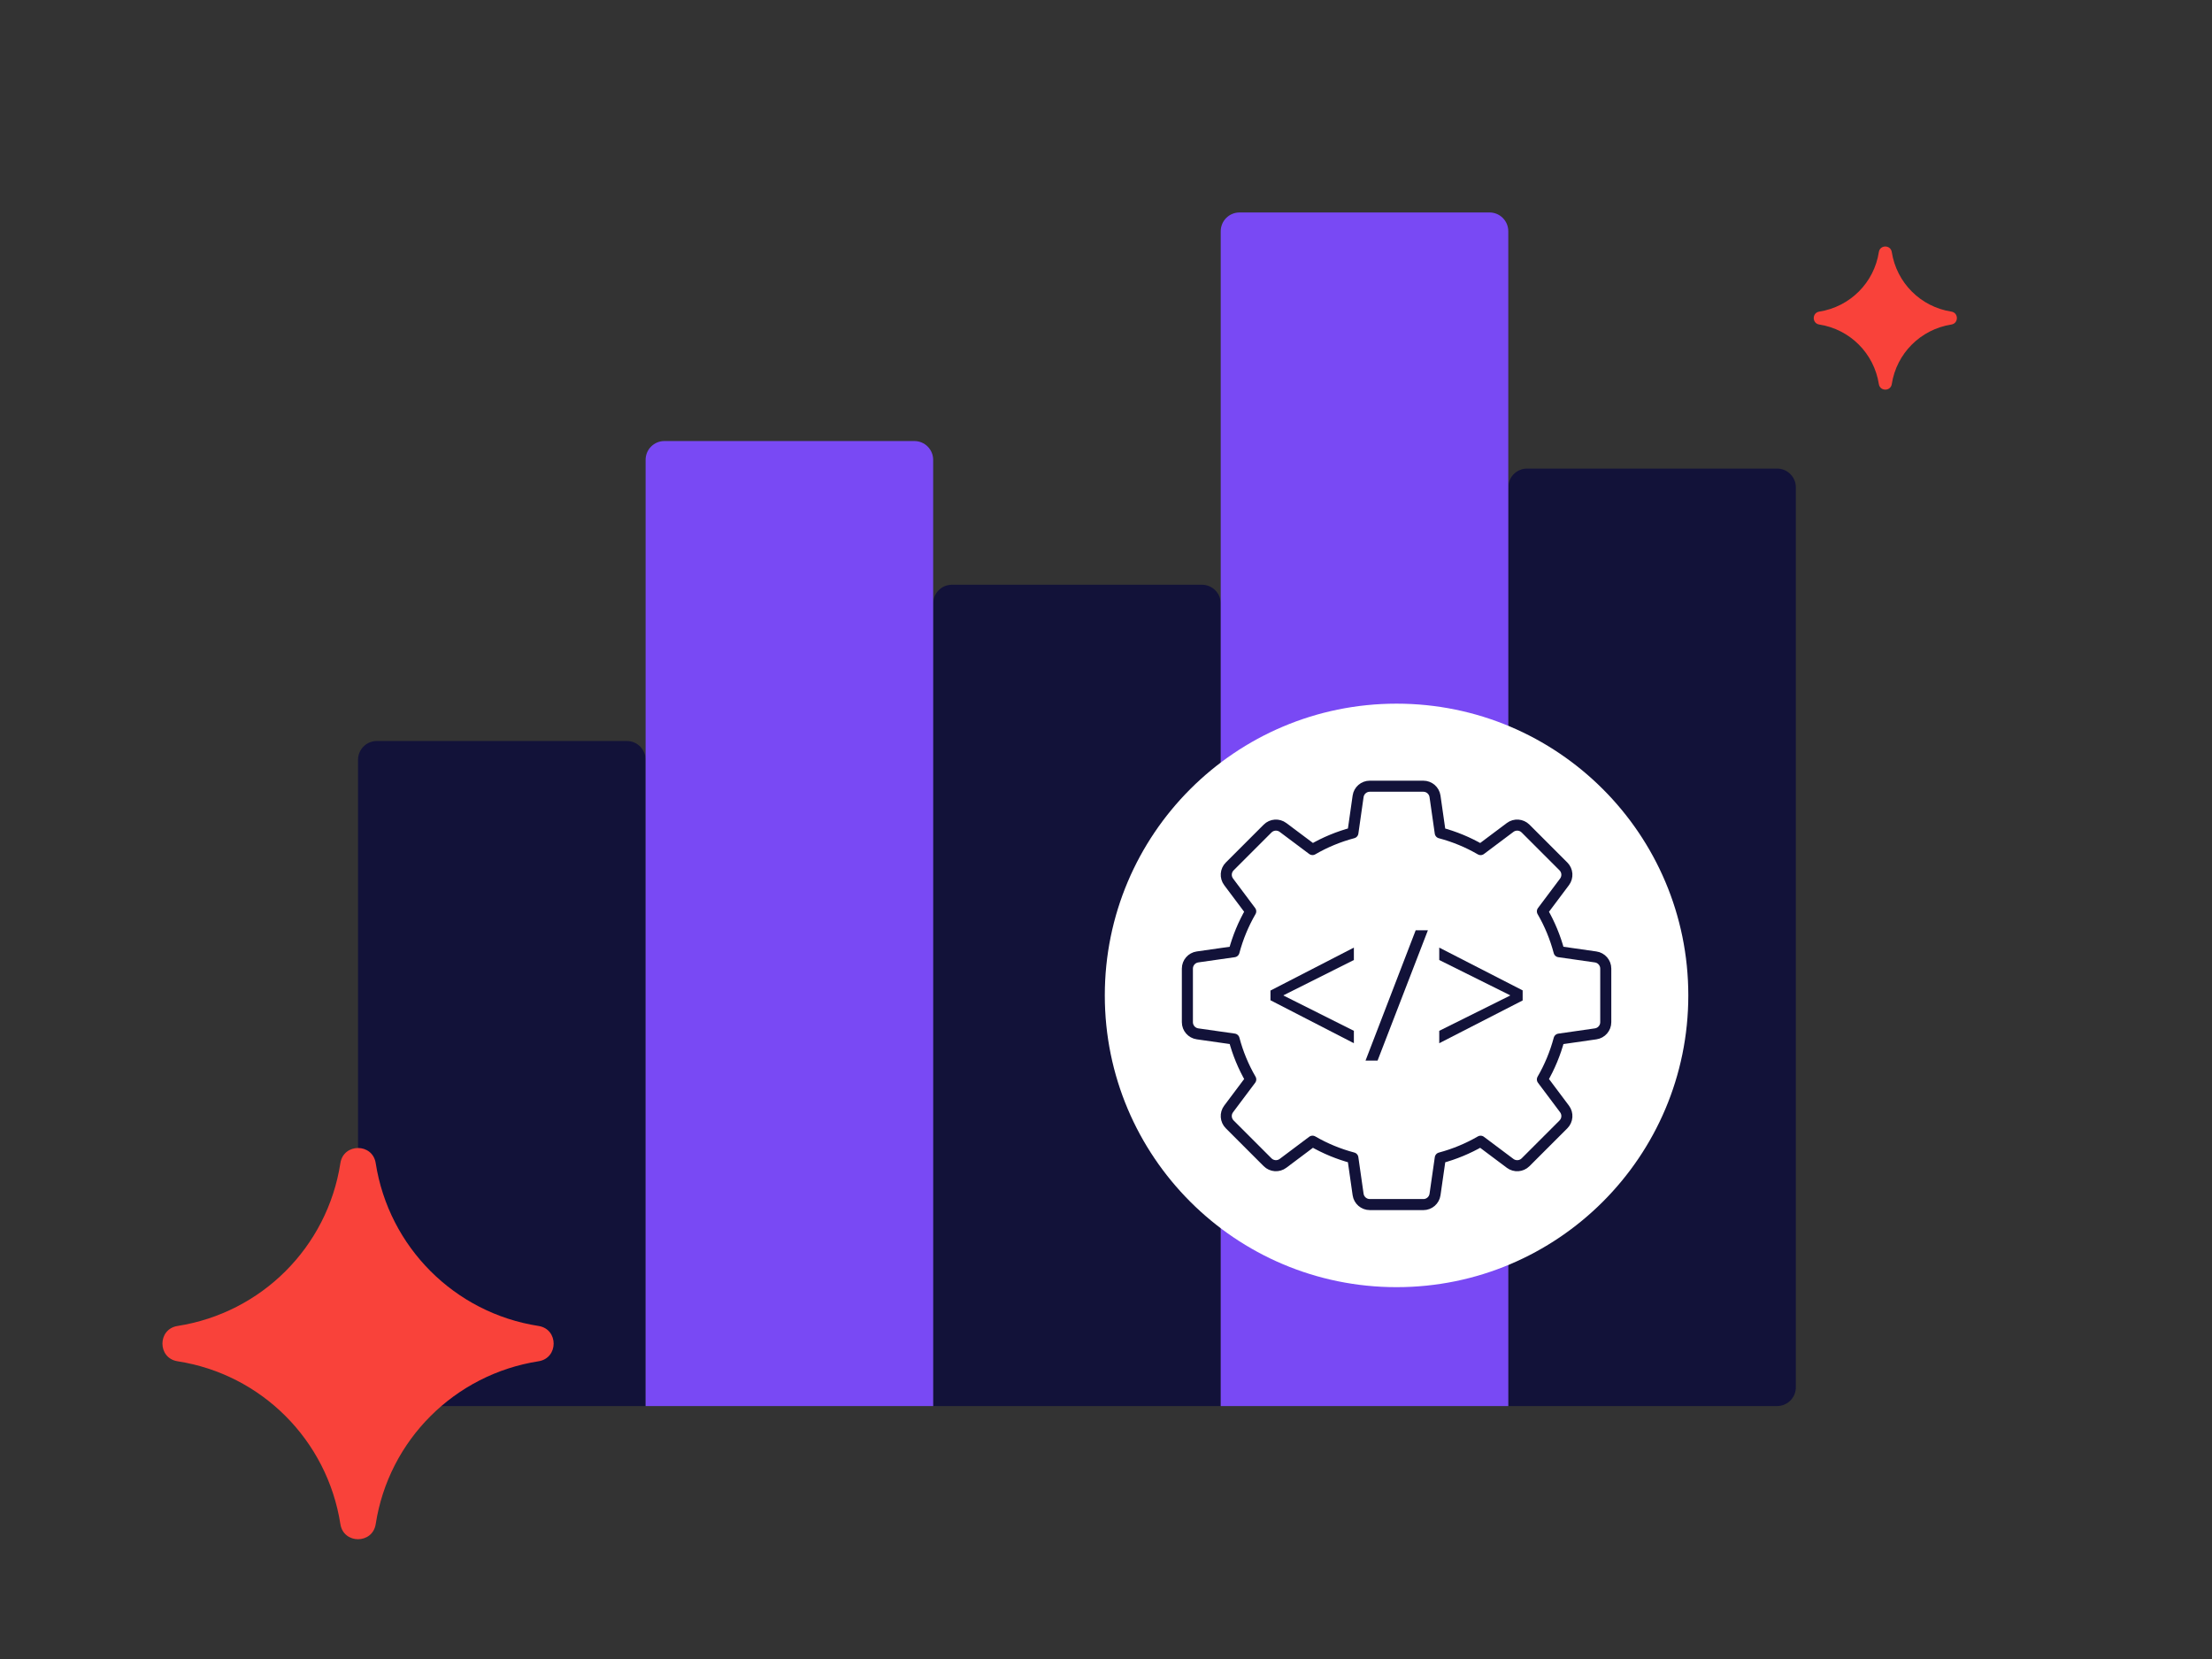
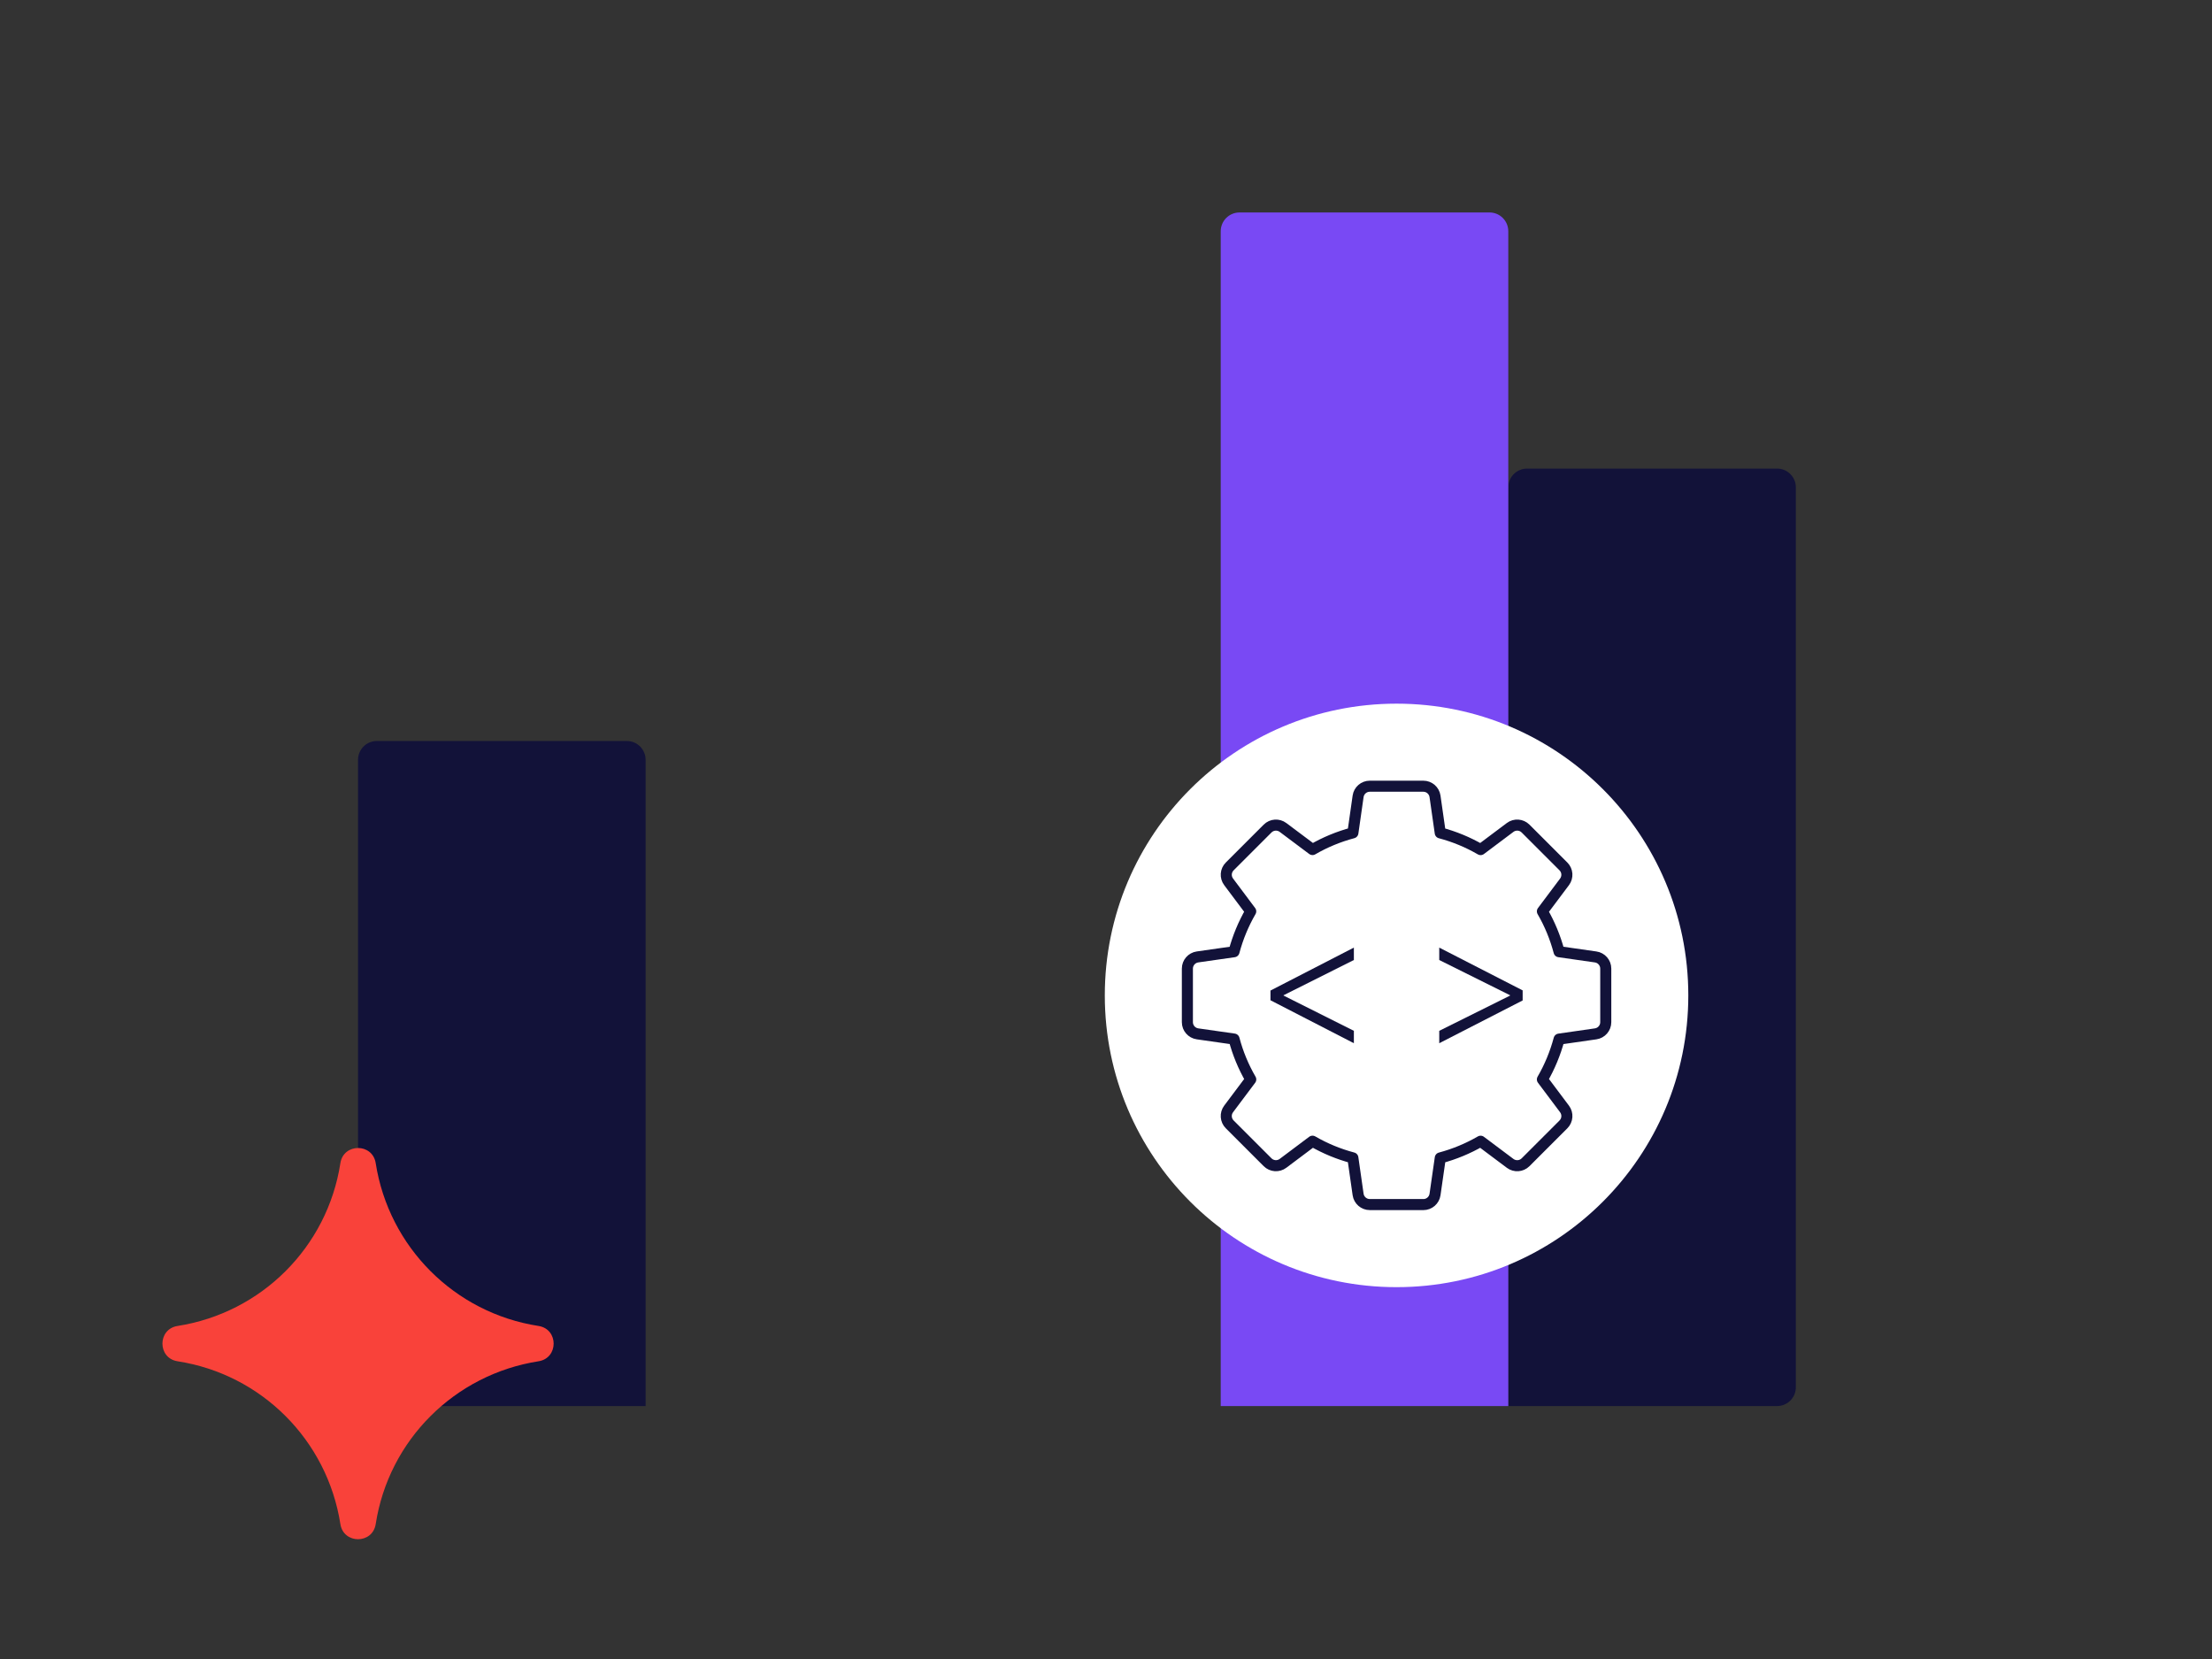
<svg xmlns="http://www.w3.org/2000/svg" width="200" height="150" version="1.1" viewBox="0 0 200 150">
  <rect x="0" y="0" width="200" height="150" fill="#333333" stroke="none" />
  <defs>
    <style>
      .cls-1 {
        fill: none;
        stroke: #121239;
        stroke-linecap: round;
        stroke-linejoin: round;
      }

      .cls-2 {
        fill: #7949f4;
      }

      .cls-3 {
        fill: #121239;
      }

      .cls-4 {
        fill: #fff;
      }

      .cls-5 {
        fill: #f9423a;
      }
    </style>
  </defs>
  <g>
    <g id="Layer_2">
      <g>
        <g>
          <path class="cls-3" d="M34.071,66.998h22.604c.937,0,1.698.761,1.698,1.698v58.435h-24.302c-.937,0-1.698-.761-1.698-1.698v-56.737c0-.937.761-1.698,1.698-1.698Z" />
-           <path class="cls-3" d="M86.071,52.87h22.604c.937,0,1.698.761,1.698,1.698v72.564h-26V54.568c0-.937.761-1.698,1.698-1.698Z" />
          <path class="cls-3" d="M138.071,42.367h22.604c.937,0,1.698.761,1.698,1.698v81.368c0,.937-.761,1.698-1.698,1.698h-24.302V44.065c0-.937.761-1.698,1.698-1.698Z" />
-           <path class="cls-2" d="M60.071,39.877h22.604c.937,0,1.698.761,1.698,1.698v85.557h-26V41.575c0-.937.761-1.698,1.698-1.698Z" />
          <path class="cls-2" d="M112.071,19.209h22.604c.937,0,1.698.761,1.698,1.698v106.224h-26V20.908c0-.937.761-1.698,1.698-1.698Z" />
        </g>
        <circle class="cls-4" cx="126.271" cy="90.001" r="26.379" />
        <path class="cls-5" d="M33.97,105.168c1.188,7.59,7.13,13.544,14.719,14.719,1.827.281,1.827,2.913,0,3.194-7.59,1.188-13.544,7.129-14.719,14.719-.281,1.827-2.913,1.827-3.194,0-1.188-7.59-7.13-13.544-14.719-14.719-1.827-.281-1.827-2.913,0-3.194,7.59-1.188,13.544-7.13,14.719-14.719.281-1.827,2.913-1.827,3.194,0Z" />
-         <path class="cls-5" d="M171.047,22.789c.435,2.777,2.608,4.955,5.385,5.385.668.103.668,1.066,0,1.169-2.777.435-4.955,2.608-5.385,5.385-.103.668-1.066.668-1.169,0-.435-2.777-2.608-4.955-5.385-5.385-.668-.103-.668-1.066,0-1.169,2.777-.435,4.955-2.608,5.385-5.385.103-.668,1.066-.668,1.169,0Z" />
        <path class="cls-1" d="M128.693,108.912h-4.844c-.53,0-.979-.39-1.055-.915l-.473-3.307c-1.282-.339-2.504-.844-3.649-1.507l-2.668,2.002c-.423.318-1.017.276-1.393-.099l-3.425-3.426c-.375-.375-.417-.969-.099-1.393l2.001-2.668c-.664-1.146-1.17-2.369-1.509-3.651l-3.305-.472c-.525-.075-.915-.525-.915-1.055v-4.844c0-.531.39-.979.916-1.055l3.3-.471c.343-1.287.849-2.51,1.511-3.652l-1.998-2.668c-.318-.424-.276-1.016.099-1.392l3.425-3.425c.375-.375.967-.416,1.392-.1l2.668,1.998c1.14-.661,2.364-1.167,3.652-1.51l.471-3.3c.075-.525.524-.916,1.055-.916h4.844c.53,0,.979.39,1.055.915l.473,3.305c1.283.34,2.506.846,3.65,1.51l2.669-2.002c.422-.317,1.016-.277,1.393.099l3.426,3.426c.375.375.417.968.099,1.393l-2.001,2.668c.664,1.146,1.168,2.368,1.507,3.649l3.307.473c.525.075.915.525.915,1.055v4.844c0,.53-.389.979-.914,1.055l-3.305.475c-.342,1.281-.848,2.502-1.51,3.646l2.002,2.671c.318.424.276,1.017-.099,1.393l-3.426,3.426c-.376.375-.968.417-1.393.099l-2.671-2.002c-1.144.662-2.365,1.168-3.646,1.51l-.475,3.305c-.075.525-.525.914-1.055.914Z" />
        <g>
          <path class="cls-3" d="M114.871,89.562l7.541-3.884v1.122l-6.354,3.185v.032l6.354,3.186v1.121l-7.541-3.884v-.877Z" />
-           <path class="cls-3" d="M123.467,95.892l4.534-11.782h1.105l-4.551,11.782h-1.089Z" />
          <path class="cls-3" d="M137.672,90.456l-7.541,3.868v-1.121l6.403-3.186v-.032l-6.403-3.185v-1.122l7.541,3.868v.91Z" />
        </g>
      </g>
    </g>
  </g>
</svg>